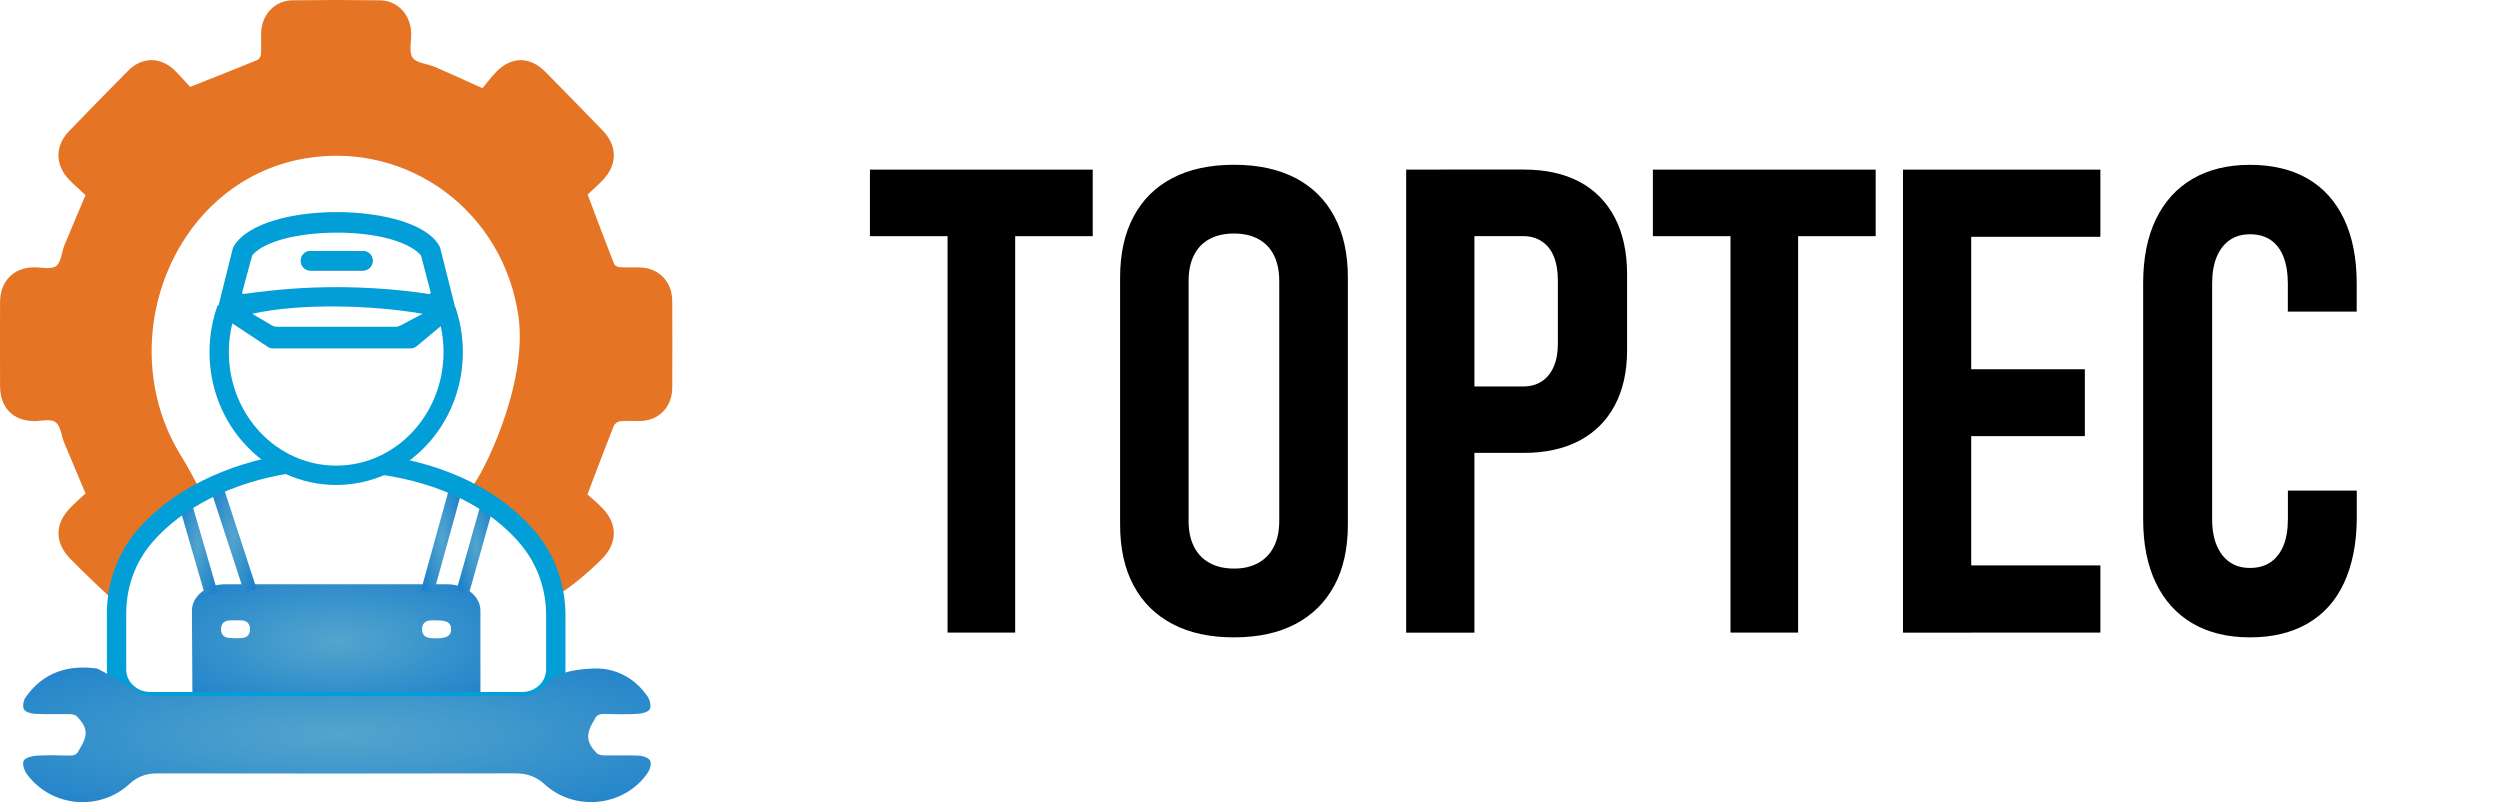
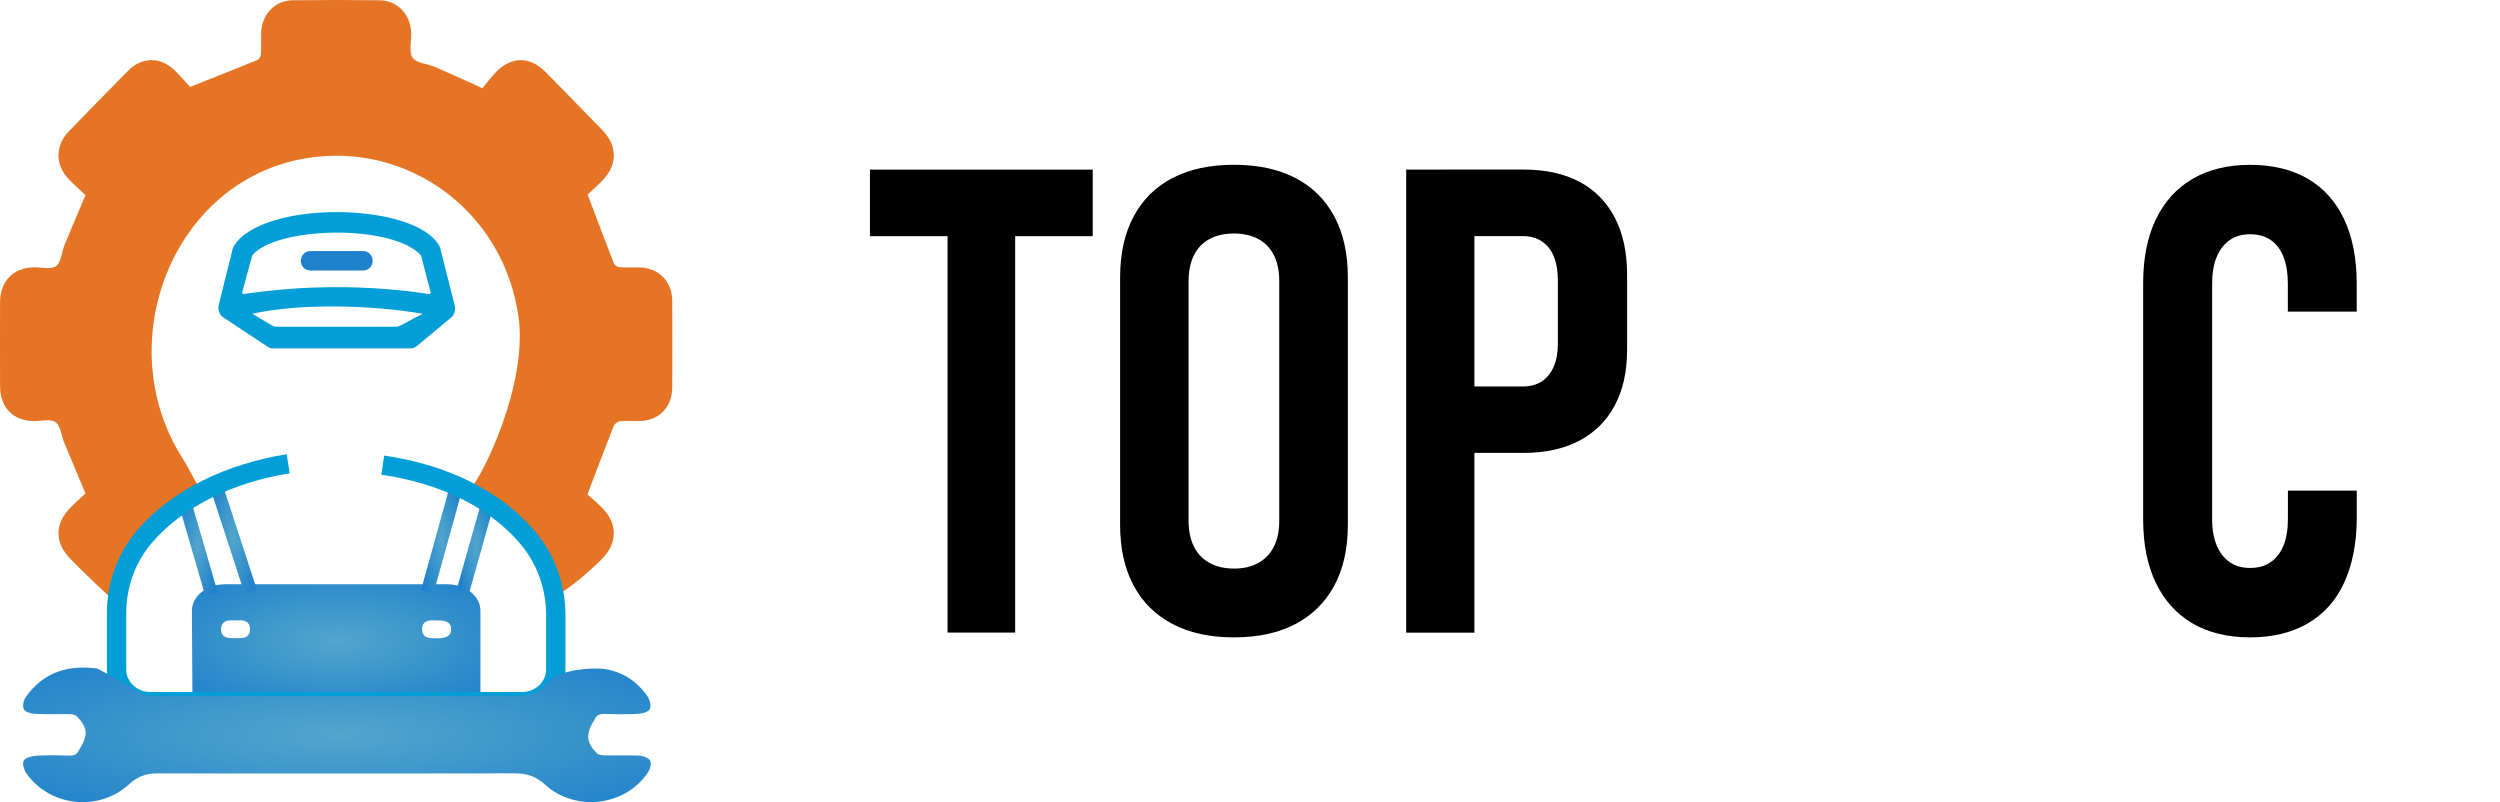
<svg xmlns="http://www.w3.org/2000/svg" width="187" height="60" viewBox="0 0 187 60" fill="none">
  <path d="M47.83 20C47.33 19.988 46.831 20.017 46.338 19.986C46.192 19.974 45.974 19.848 45.925 19.718C45.273 18.055 44.646 16.382 43.954 14.547C44.235 14.286 44.66 13.915 45.049 13.515C46.202 12.333 46.202 10.915 45.06 9.739C43.643 8.278 42.222 6.823 40.796 5.377C39.644 4.207 38.254 4.204 37.109 5.385C36.71 5.799 36.366 6.264 36.087 6.599C34.753 5.996 33.636 5.48 32.512 4.998C31.955 4.757 31.155 4.734 30.865 4.32C30.572 3.895 30.773 3.116 30.759 2.492C30.733 1.116 29.751 0.042 28.417 0.022C26.234 -0.007 24.053 -0.007 21.869 0.022C20.538 0.042 19.553 1.114 19.533 2.492C19.521 3.021 19.55 3.551 19.516 4.076C19.507 4.225 19.372 4.438 19.243 4.492C17.619 5.159 15.984 5.8 14.221 6.498C13.919 6.174 13.526 5.723 13.102 5.299C12.03 4.233 10.637 4.227 9.579 5.296C8.093 6.794 6.617 8.307 5.151 9.825C4.107 10.909 4.113 12.347 5.165 13.431C5.579 13.862 6.036 14.253 6.399 14.593C5.833 15.93 5.318 17.127 4.824 18.332C4.606 18.869 4.577 19.634 4.192 19.904C3.802 20.182 3.088 19.987 2.514 19.996C1.008 20.019 0.008 21.042 0.005 22.596C-0.003 24.691 -0 26.785 0.005 28.883C0.008 30.489 0.976 31.48 2.542 31.497C3.097 31.5 3.799 31.308 4.163 31.584C4.548 31.871 4.594 32.614 4.815 33.147C5.318 34.363 5.835 35.578 6.396 36.909C6.051 37.23 5.644 37.586 5.266 37.973C4.082 39.183 4.079 40.581 5.249 41.789C6.125 42.696 8.486 44.956 8.577 44.943C8.637 44.827 8.821 44.752 8.818 44.601C8.789 42.868 11.287 38.83 13.43 37.367C13.45 37.352 13.467 37.338 13.487 37.327C14.036 36.952 14.308 36.871 14.898 36.556C14.677 36.069 13.949 34.745 13.611 34.208C8.215 25.651 12.893 13.485 22.91 11.835C30.548 10.576 37.695 15.832 38.786 23.714C39.491 28.808 36.048 35.694 35.187 36.556C34.627 37.115 37.122 37.533 37.727 38.05C39.623 39.664 41.115 42.102 41.213 44.59C41.676 44.853 44.175 42.69 45.05 41.783C46.195 40.599 46.203 39.18 45.059 38.007C44.657 37.593 44.206 37.226 43.941 36.982C44.647 35.128 45.26 33.49 45.906 31.862C45.969 31.701 46.205 31.526 46.377 31.509C46.871 31.463 47.371 31.497 47.866 31.492C49.28 31.469 50.279 30.449 50.285 28.995C50.294 26.84 50.294 24.685 50.285 22.53C50.281 21.059 49.273 20.029 47.83 20Z" fill="#E57424" />
  <path d="M33.442 43.703H16.849C15.466 43.703 14.348 44.594 14.355 45.69L14.394 52.185V52.188H15.494C21.923 52.188 28.352 52.191 34.78 52.188H35.937V45.681C35.937 44.587 34.822 43.703 33.442 43.703ZM18.125 47.717C17.787 47.746 17.441 47.746 17.103 47.713C16.731 47.675 16.522 47.436 16.535 47.044C16.546 46.655 16.764 46.441 17.139 46.408C17.309 46.393 17.481 46.405 17.653 46.405V46.402C17.787 46.402 17.919 46.395 18.052 46.402C18.453 46.425 18.694 46.632 18.703 47.054C18.71 47.447 18.499 47.684 18.125 47.717ZM32.639 47.746C32.47 47.746 32.296 47.742 32.128 47.717C31.752 47.661 31.557 47.426 31.571 47.037C31.586 46.645 31.805 46.438 32.181 46.408C32.332 46.396 32.486 46.405 32.638 46.405C33.441 46.395 33.741 46.578 33.742 47.062C33.742 47.553 33.428 47.75 32.639 47.746Z" fill="url(#paint0_radial_7981_74022)" />
  <path d="M16.105 36.128L18.744 44.22" stroke="url(#paint1_radial_7981_74022)" stroke-width="0.964" stroke-miterlimit="10" />
  <path d="M13.742 37.276L15.82 44.449" stroke="url(#paint2_radial_7981_74022)" stroke-width="0.964" stroke-miterlimit="10" />
  <path d="M34.148 36.357L31.957 44.276" stroke="url(#paint3_radial_7981_74022)" stroke-width="0.964" stroke-miterlimit="10" />
  <path d="M36.551 37.381L34.612 44.276" stroke="url(#paint4_radial_7981_74022)" stroke-width="0.964" stroke-miterlimit="10" />
-   <path d="M33.37 23.183C33.712 24.168 33.899 25.232 33.899 26.342C33.899 31.429 29.981 35.552 25.147 35.552C20.312 35.552 16.394 31.429 16.394 26.342C16.394 25.189 16.595 24.086 16.963 23.07" stroke="#019ED7" stroke-width="1.446" stroke-miterlimit="10" />
  <path d="M28.631 34.793C33.025 35.422 37.106 37.274 39.639 40.422C40.912 42.006 41.574 43.996 41.574 46.028V50.076C41.574 51.406 40.446 52.484 39.053 52.484H11.24C9.847 52.484 8.719 51.406 8.719 50.076V45.881C8.719 43.801 9.427 41.771 10.769 40.181C13.239 37.258 17.277 35.364 21.559 34.692" stroke="#019ED7" stroke-width="1.446" stroke-miterlimit="10" />
  <path d="M27.875 19.505C27.875 19.706 27.795 19.891 27.667 20.022C27.539 20.153 27.36 20.236 27.164 20.236H23.212C22.816 20.236 22.499 19.911 22.499 19.506C22.499 19.306 22.579 19.124 22.707 18.993C22.835 18.859 23.014 18.779 23.211 18.779H27.162C27.558 18.779 27.875 19.103 27.875 19.505Z" fill="#1E81CB" />
-   <path d="M27.875 19.505C27.875 19.706 27.795 19.891 27.667 20.022C27.539 20.153 27.36 20.236 27.164 20.236H23.212C22.816 20.236 22.499 19.911 22.499 19.506C22.499 19.306 22.579 19.124 22.707 18.993C22.835 18.859 23.014 18.779 23.211 18.779H27.162C27.558 18.779 27.875 19.103 27.875 19.505Z" fill="#019ED7" />
  <path d="M34.012 22.854L32.944 18.613C32.925 18.544 32.903 18.479 32.872 18.419C31.123 15.114 19.667 14.92 17.497 18.397C17.449 18.473 17.418 18.555 17.398 18.642L16.363 22.791C16.271 23.16 16.411 23.548 16.702 23.742L20.032 25.945C20.149 26.021 20.278 26.062 20.411 26.062H30.721C30.88 26.062 31.035 26.004 31.166 25.897L33.737 23.759C33.989 23.553 34.098 23.192 34.012 22.854ZM29.945 24.352C29.832 24.41 29.707 24.442 29.579 24.442H20.722C20.582 24.442 20.446 24.405 20.325 24.333L18.864 23.47C22.499 22.663 27.876 22.822 31.612 23.47L29.945 24.352ZM32.096 21.992C27.486 21.307 22.862 21.308 18.229 21.992C18.156 22.003 18.097 21.931 18.116 21.858L18.859 19.125C18.864 19.111 18.869 19.096 18.881 19.081C20.728 16.922 29.335 16.762 31.475 19.081C31.485 19.096 31.494 19.111 31.498 19.13L32.212 21.861C32.229 21.934 32.171 22.001 32.096 21.992Z" fill="#019ED7" />
  <path d="M48.628 56.894C48.523 56.691 48.118 56.541 47.838 56.524C46.955 56.481 46.069 56.518 45.186 56.501C45.003 56.498 44.761 56.461 44.647 56.346C43.868 55.559 43.808 54.938 44.375 53.981C44.405 53.93 44.447 53.884 44.466 53.829C44.601 53.484 44.858 53.393 45.225 53.404C46.069 53.43 46.916 53.444 47.756 53.393C48.061 53.378 48.522 53.24 48.609 53.034C48.721 52.778 48.606 52.336 48.428 52.08C47.65 50.962 46.569 50.235 45.185 50.037C44.467 49.931 42.074 50.043 41.215 50.844C41.149 50.906 41.04 50.948 40.983 51.025C40.012 52.273 38.65 52.092 37.297 52.022C37.044 52.007 36.787 52.01 36.532 52.016C36.131 52.027 35.726 52.05 35.326 52.053H28.565L13.904 52.05C13.088 52.044 12.271 52.042 11.454 52.059C10.829 52.07 10.384 51.797 9.877 51.47C8.909 50.847 7.3 50.016 7.286 50.013C7.168 50.001 7.047 49.981 6.93 49.97C4.835 49.763 3.132 50.435 1.926 52.142C1.757 52.378 1.673 52.803 1.781 53.041C1.871 53.242 2.296 53.383 2.582 53.394C3.465 53.44 4.351 53.403 5.234 53.42C5.415 53.423 5.653 53.474 5.764 53.592C6.559 54.456 6.599 54.949 5.996 55.957C5.966 56.009 5.93 56.057 5.906 56.112C5.777 56.425 5.547 56.528 5.198 56.517C4.375 56.494 3.547 56.474 2.727 56.525C2.387 56.551 1.883 56.678 1.768 56.907C1.65 57.148 1.813 57.634 2.009 57.901C3.814 60.363 7.411 60.722 9.678 58.645C10.298 58.076 10.937 57.846 11.775 57.849C20.681 57.864 29.588 57.866 38.492 57.846C39.39 57.843 40.087 58.065 40.761 58.682C43.051 60.771 46.807 60.3 48.483 57.752C48.636 57.513 48.74 57.105 48.628 56.894ZM44.236 57.413C43.419 57.292 42.655 57.31 42.082 56.726C41.374 55.997 39.932 56.492 38.902 56.492C29.797 56.507 20.691 56.51 11.586 56.489C10.489 56.487 9.609 56.817 8.828 57.565C7.517 58.83 5.528 58.887 4.107 57.772C4.25 57.772 3.359 58.871 3.748 58.92C4.579 59.026 8.49 58.705 8.828 57.941C9.053 57.444 43.868 56.989 44.164 56.525C44.402 56.152 42.759 55.059 42.523 54.685C42.153 54.079 8.238 52.313 7.887 51.696C7.668 51.311 6.454 50.824 5.996 50.844C2.582 52.527 4.68 52.044 4.047 52.044C4.776 51.226 6.69 51.039 7.765 51.628C8.217 51.872 8.637 52.188 9.019 52.527C9.676 53.11 10.42 53.42 11.309 53.42C20.556 53.42 29.654 55.954 38.902 55.957C39.884 55.957 42.885 54.649 43.578 53.981C44.736 52.869 43.43 51.66 44.954 52.172C45.209 52.258 43.636 52.336 43.877 52.459C43.871 52.508 46.296 51.994 46.286 52.046C45.705 52.046 45.12 52.063 44.535 52.043C44.104 52.026 43.814 52.192 43.603 52.557C43.241 53.192 42.813 53.79 42.514 54.451C42.382 54.738 42.391 55.18 42.523 55.473C42.809 56.116 40.801 57.223 41.149 57.843C41.374 58.254 45.416 58.438 45.887 58.418C46.427 58.398 44.954 57.987 45.456 58.131C44.679 58.748 45.203 57.556 44.236 57.413Z" fill="url(#paint5_radial_7981_74022)" />
  <path d="M65.072 12.688H81.736V17.666H65.072V12.688ZM70.877 15.544H75.935V47.317H70.877V15.544Z" fill="black" />
  <path d="M87.704 46.676C86.436 46.008 85.465 45.051 84.792 43.792C84.118 42.538 83.784 41.019 83.784 39.245V20.76C83.784 18.981 84.118 17.462 84.792 16.199C85.465 14.935 86.436 13.974 87.704 13.315C88.972 12.655 90.505 12.325 92.302 12.325C94.095 12.325 95.627 12.655 96.9 13.315C98.168 13.974 99.139 14.935 99.812 16.199C100.486 17.462 100.82 18.981 100.82 20.76V39.245C100.82 41.024 100.486 42.538 99.812 43.792C99.139 45.046 98.168 46.008 96.9 46.676C95.632 47.345 94.1 47.675 92.302 47.675C90.505 47.675 88.972 47.345 87.704 46.676ZM94.132 42.101C94.643 41.813 95.028 41.405 95.293 40.875C95.558 40.341 95.688 39.705 95.688 38.957V21.02C95.688 20.272 95.558 19.636 95.293 19.102C95.028 18.567 94.643 18.163 94.132 17.885C93.621 17.606 93.008 17.467 92.297 17.467C91.587 17.467 90.974 17.606 90.463 17.885C89.952 18.163 89.566 18.567 89.302 19.102C89.037 19.636 88.907 20.272 88.907 21.02V38.957C88.907 39.705 89.037 40.341 89.302 40.875C89.566 41.409 89.952 41.818 90.463 42.101C90.974 42.385 91.587 42.529 92.297 42.529C93.013 42.533 93.621 42.389 94.132 42.101Z" fill="black" />
  <path d="M105.182 12.688H110.286V47.322H105.182V12.688ZM107.76 28.906H113.932C114.476 28.906 114.94 28.781 115.326 28.525C115.711 28.27 116.008 27.908 116.217 27.429C116.426 26.951 116.529 26.375 116.529 25.692V21.001C116.529 20.286 116.426 19.682 116.227 19.19C116.027 18.698 115.73 18.321 115.335 18.057C114.94 17.797 114.471 17.662 113.932 17.662H107.76V12.683H113.979C115.604 12.683 116.993 12.989 118.145 13.598C119.297 14.211 120.179 15.107 120.792 16.287C121.405 17.471 121.707 18.888 121.707 20.537V26.18C121.707 27.801 121.396 29.185 120.778 30.337C120.161 31.489 119.273 32.367 118.122 32.97C116.97 33.574 115.586 33.876 113.979 33.876H107.76V28.906Z" fill="black" />
-   <path d="M123.635 12.688H140.3V17.666H123.635V12.688ZM129.441 15.544H134.499V47.317H129.441V15.544Z" fill="black" />
-   <path d="M142.343 12.688H147.447V47.322H142.343V12.688ZM144.781 12.688H157.108V17.713H144.781V12.688ZM144.781 27.62H155.947V32.622H144.781V27.62ZM144.781 42.292H157.108V47.317H144.781V42.292Z" fill="black" />
  <path d="M164.001 46.63C162.807 45.933 161.897 44.925 161.26 43.606C160.624 42.287 160.308 40.699 160.308 38.841V21.192C160.308 19.32 160.624 17.722 161.26 16.403C161.897 15.084 162.807 14.076 164.001 13.38C165.194 12.683 166.625 12.33 168.297 12.33C169.983 12.33 171.423 12.674 172.616 13.366C173.805 14.058 174.716 15.07 175.343 16.403C175.97 17.736 176.281 19.334 176.281 21.192V23.31H171.13V21.192C171.13 20.43 171.023 19.77 170.805 19.213C170.587 18.656 170.266 18.238 169.844 17.95C169.416 17.662 168.905 17.523 168.302 17.523C167.712 17.523 167.21 17.666 166.792 17.95C166.374 18.238 166.049 18.651 165.817 19.199C165.585 19.747 165.468 20.411 165.468 21.187V38.836C165.468 39.617 165.585 40.272 165.817 40.815C166.049 41.358 166.374 41.767 166.792 42.055C167.21 42.343 167.712 42.482 168.302 42.482C168.919 42.482 169.44 42.334 169.858 42.041C170.276 41.748 170.591 41.33 170.81 40.792C171.028 40.253 171.135 39.593 171.135 38.813V36.695H176.286V38.813C176.272 40.671 175.951 42.269 175.333 43.602C174.716 44.935 173.805 45.947 172.607 46.639C171.409 47.331 169.974 47.675 168.302 47.675C166.63 47.675 165.194 47.327 164.001 46.63Z" fill="black" />
  <defs>
    <radialGradient id="paint0_radial_7981_74022" cx="0" cy="0" r="1" gradientUnits="userSpaceOnUse" gradientTransform="translate(25.212 47.946) rotate(90) scale(6.253 15.903)">
      <stop stop-color="#53A5CC" />
      <stop offset="1" stop-color="#1E81CB" />
    </radialGradient>
    <radialGradient id="paint1_radial_7981_74022" cx="0" cy="0" r="1" gradientUnits="userSpaceOnUse" gradientTransform="translate(17.433 40.174) rotate(90) scale(5.963 1.944)">
      <stop stop-color="#53A5CC" />
      <stop offset="1" stop-color="#1E81CB" />
    </radialGradient>
    <radialGradient id="paint2_radial_7981_74022" cx="0" cy="0" r="1" gradientUnits="userSpaceOnUse" gradientTransform="translate(14.787 40.863) rotate(90) scale(5.285 1.531)">
      <stop stop-color="#53A5CC" />
      <stop offset="1" stop-color="#1E81CB" />
    </radialGradient>
    <radialGradient id="paint3_radial_7981_74022" cx="0" cy="0" r="1" gradientUnits="userSpaceOnUse" gradientTransform="translate(33.06 40.316) rotate(90) scale(5.834 1.614)">
      <stop stop-color="#53A5CC" />
      <stop offset="1" stop-color="#1E81CB" />
    </radialGradient>
    <radialGradient id="paint4_radial_7981_74022" cx="0" cy="0" r="1" gradientUnits="userSpaceOnUse" gradientTransform="translate(35.587 40.828) rotate(90) scale(5.08 1.428)">
      <stop stop-color="#53A5CC" />
      <stop offset="1" stop-color="#1E81CB" />
    </radialGradient>
    <radialGradient id="paint5_radial_7981_74022" cx="0" cy="0" r="1" gradientUnits="userSpaceOnUse" gradientTransform="translate(25.346 54.967) rotate(90) scale(7.418 34.592)">
      <stop stop-color="#53A5CC" />
      <stop offset="1" stop-color="#1E81CB" />
    </radialGradient>
  </defs>
</svg>